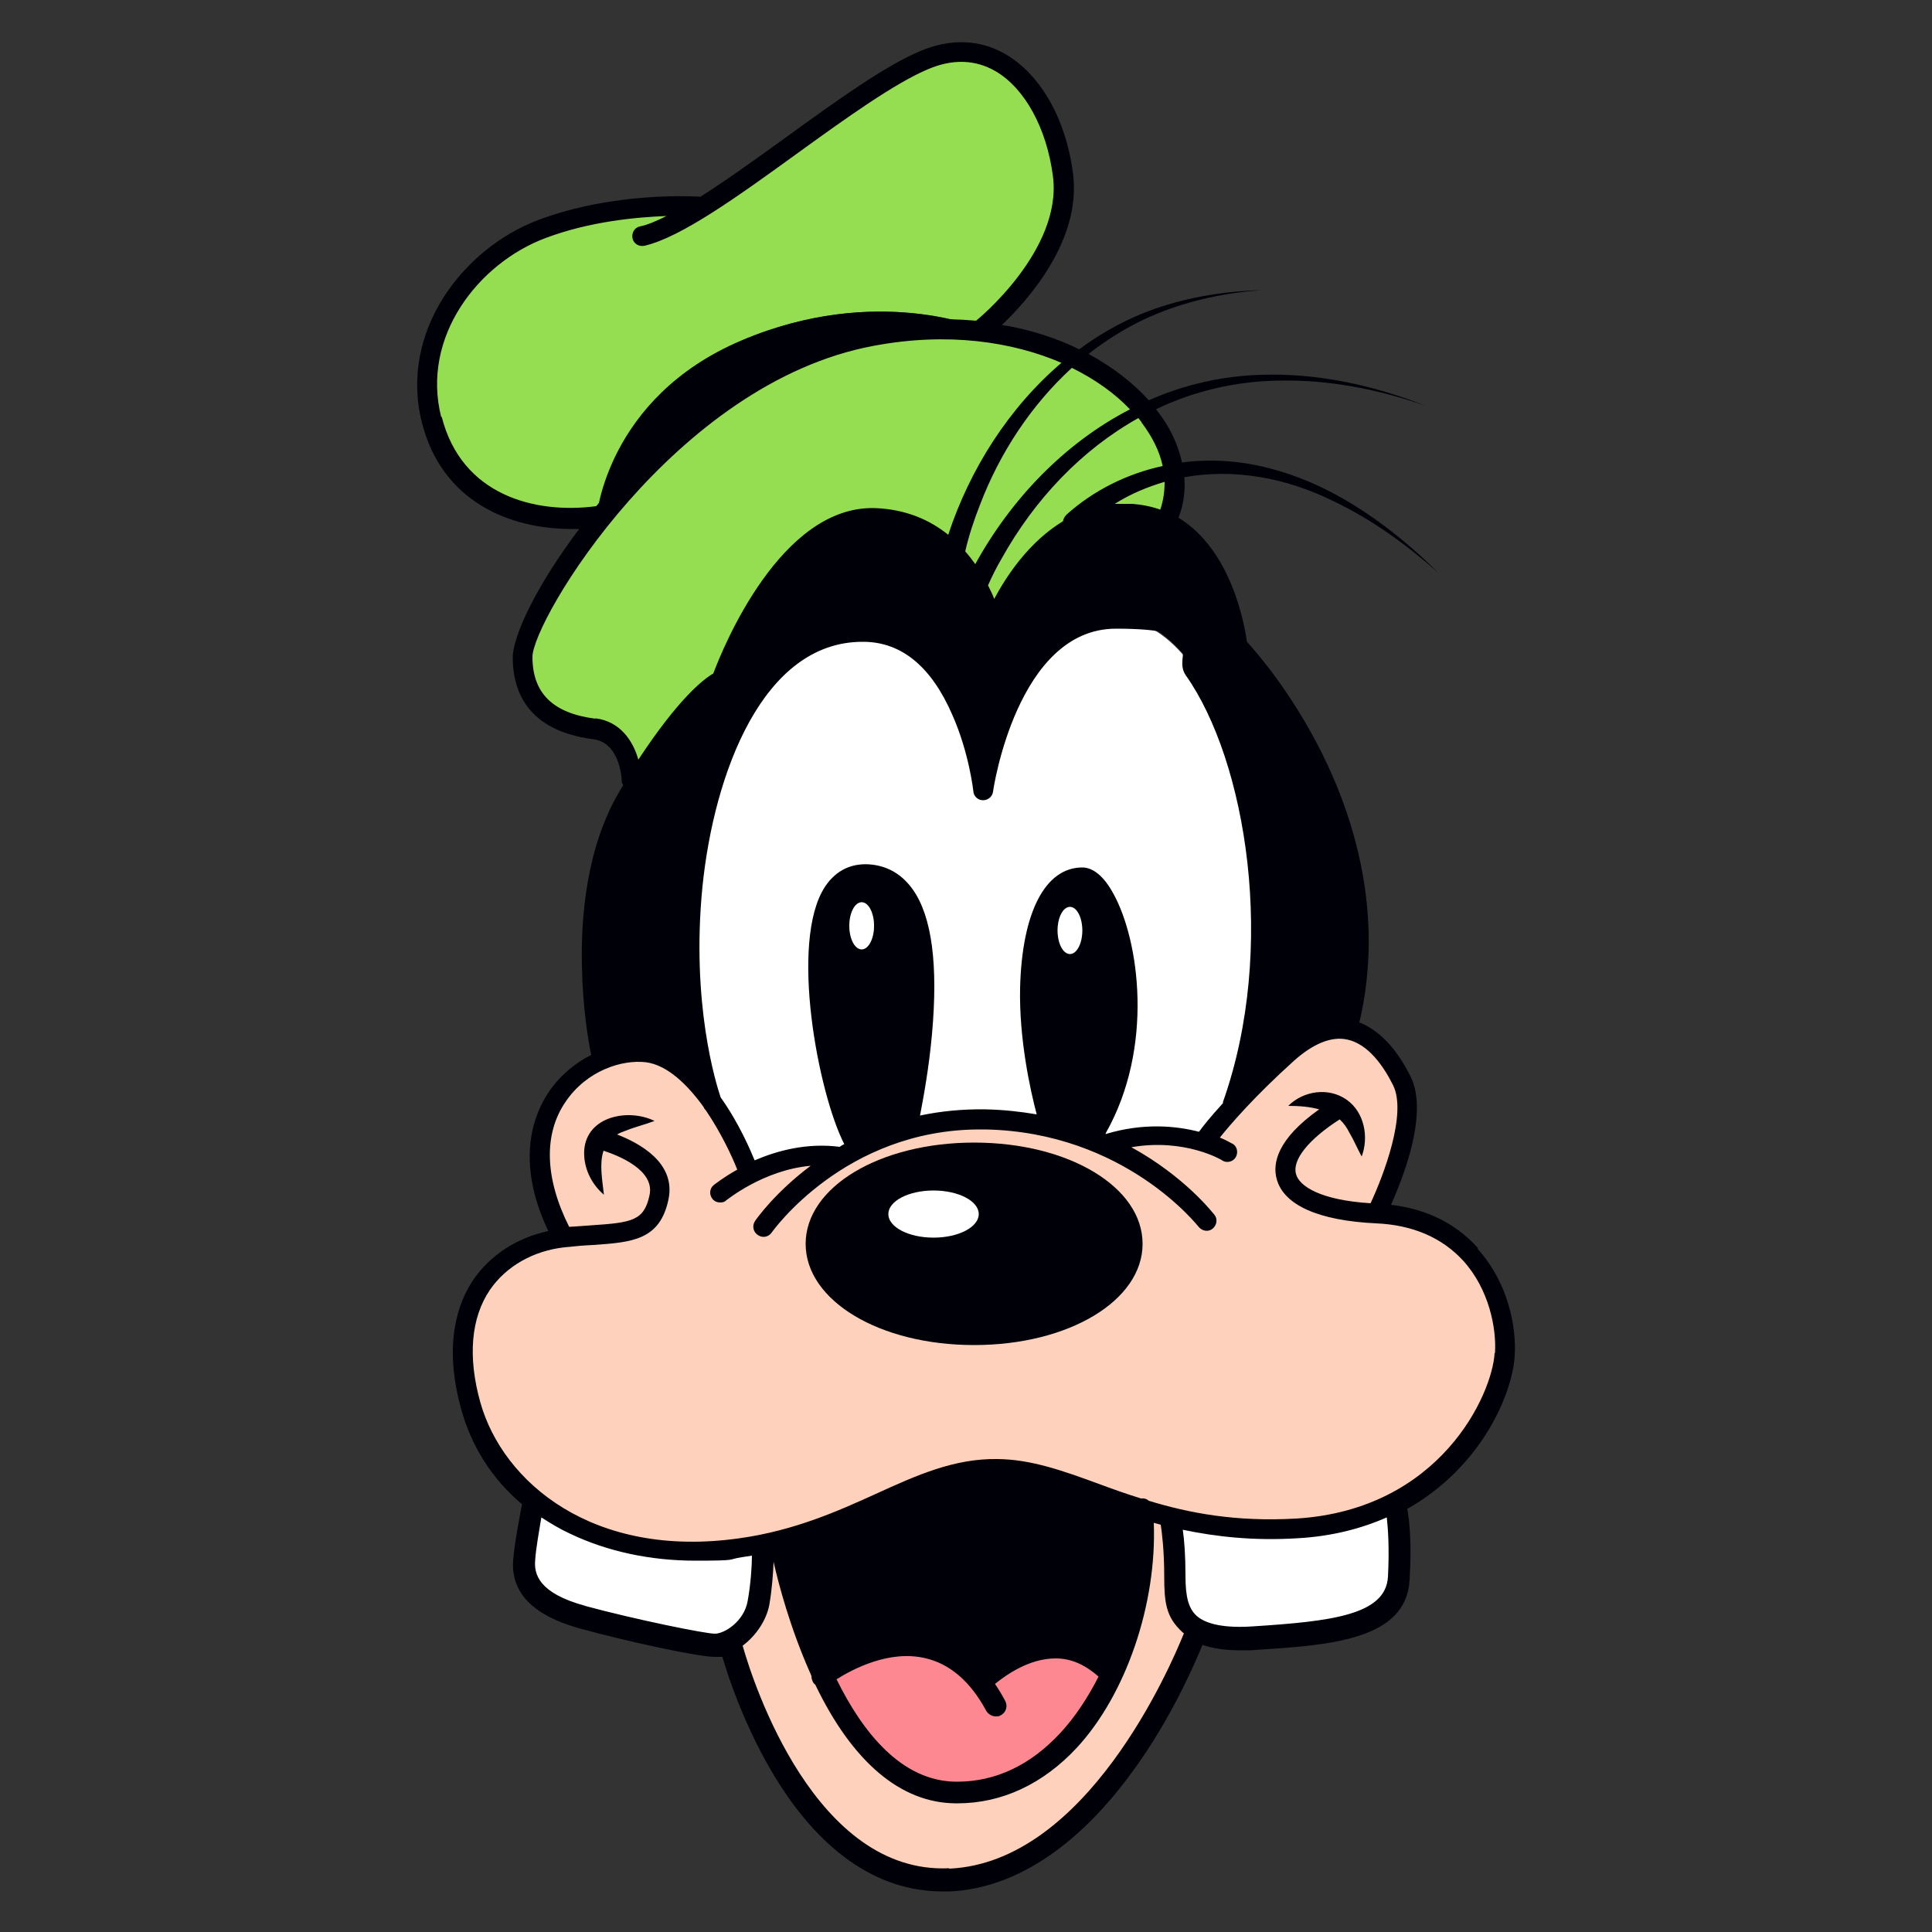
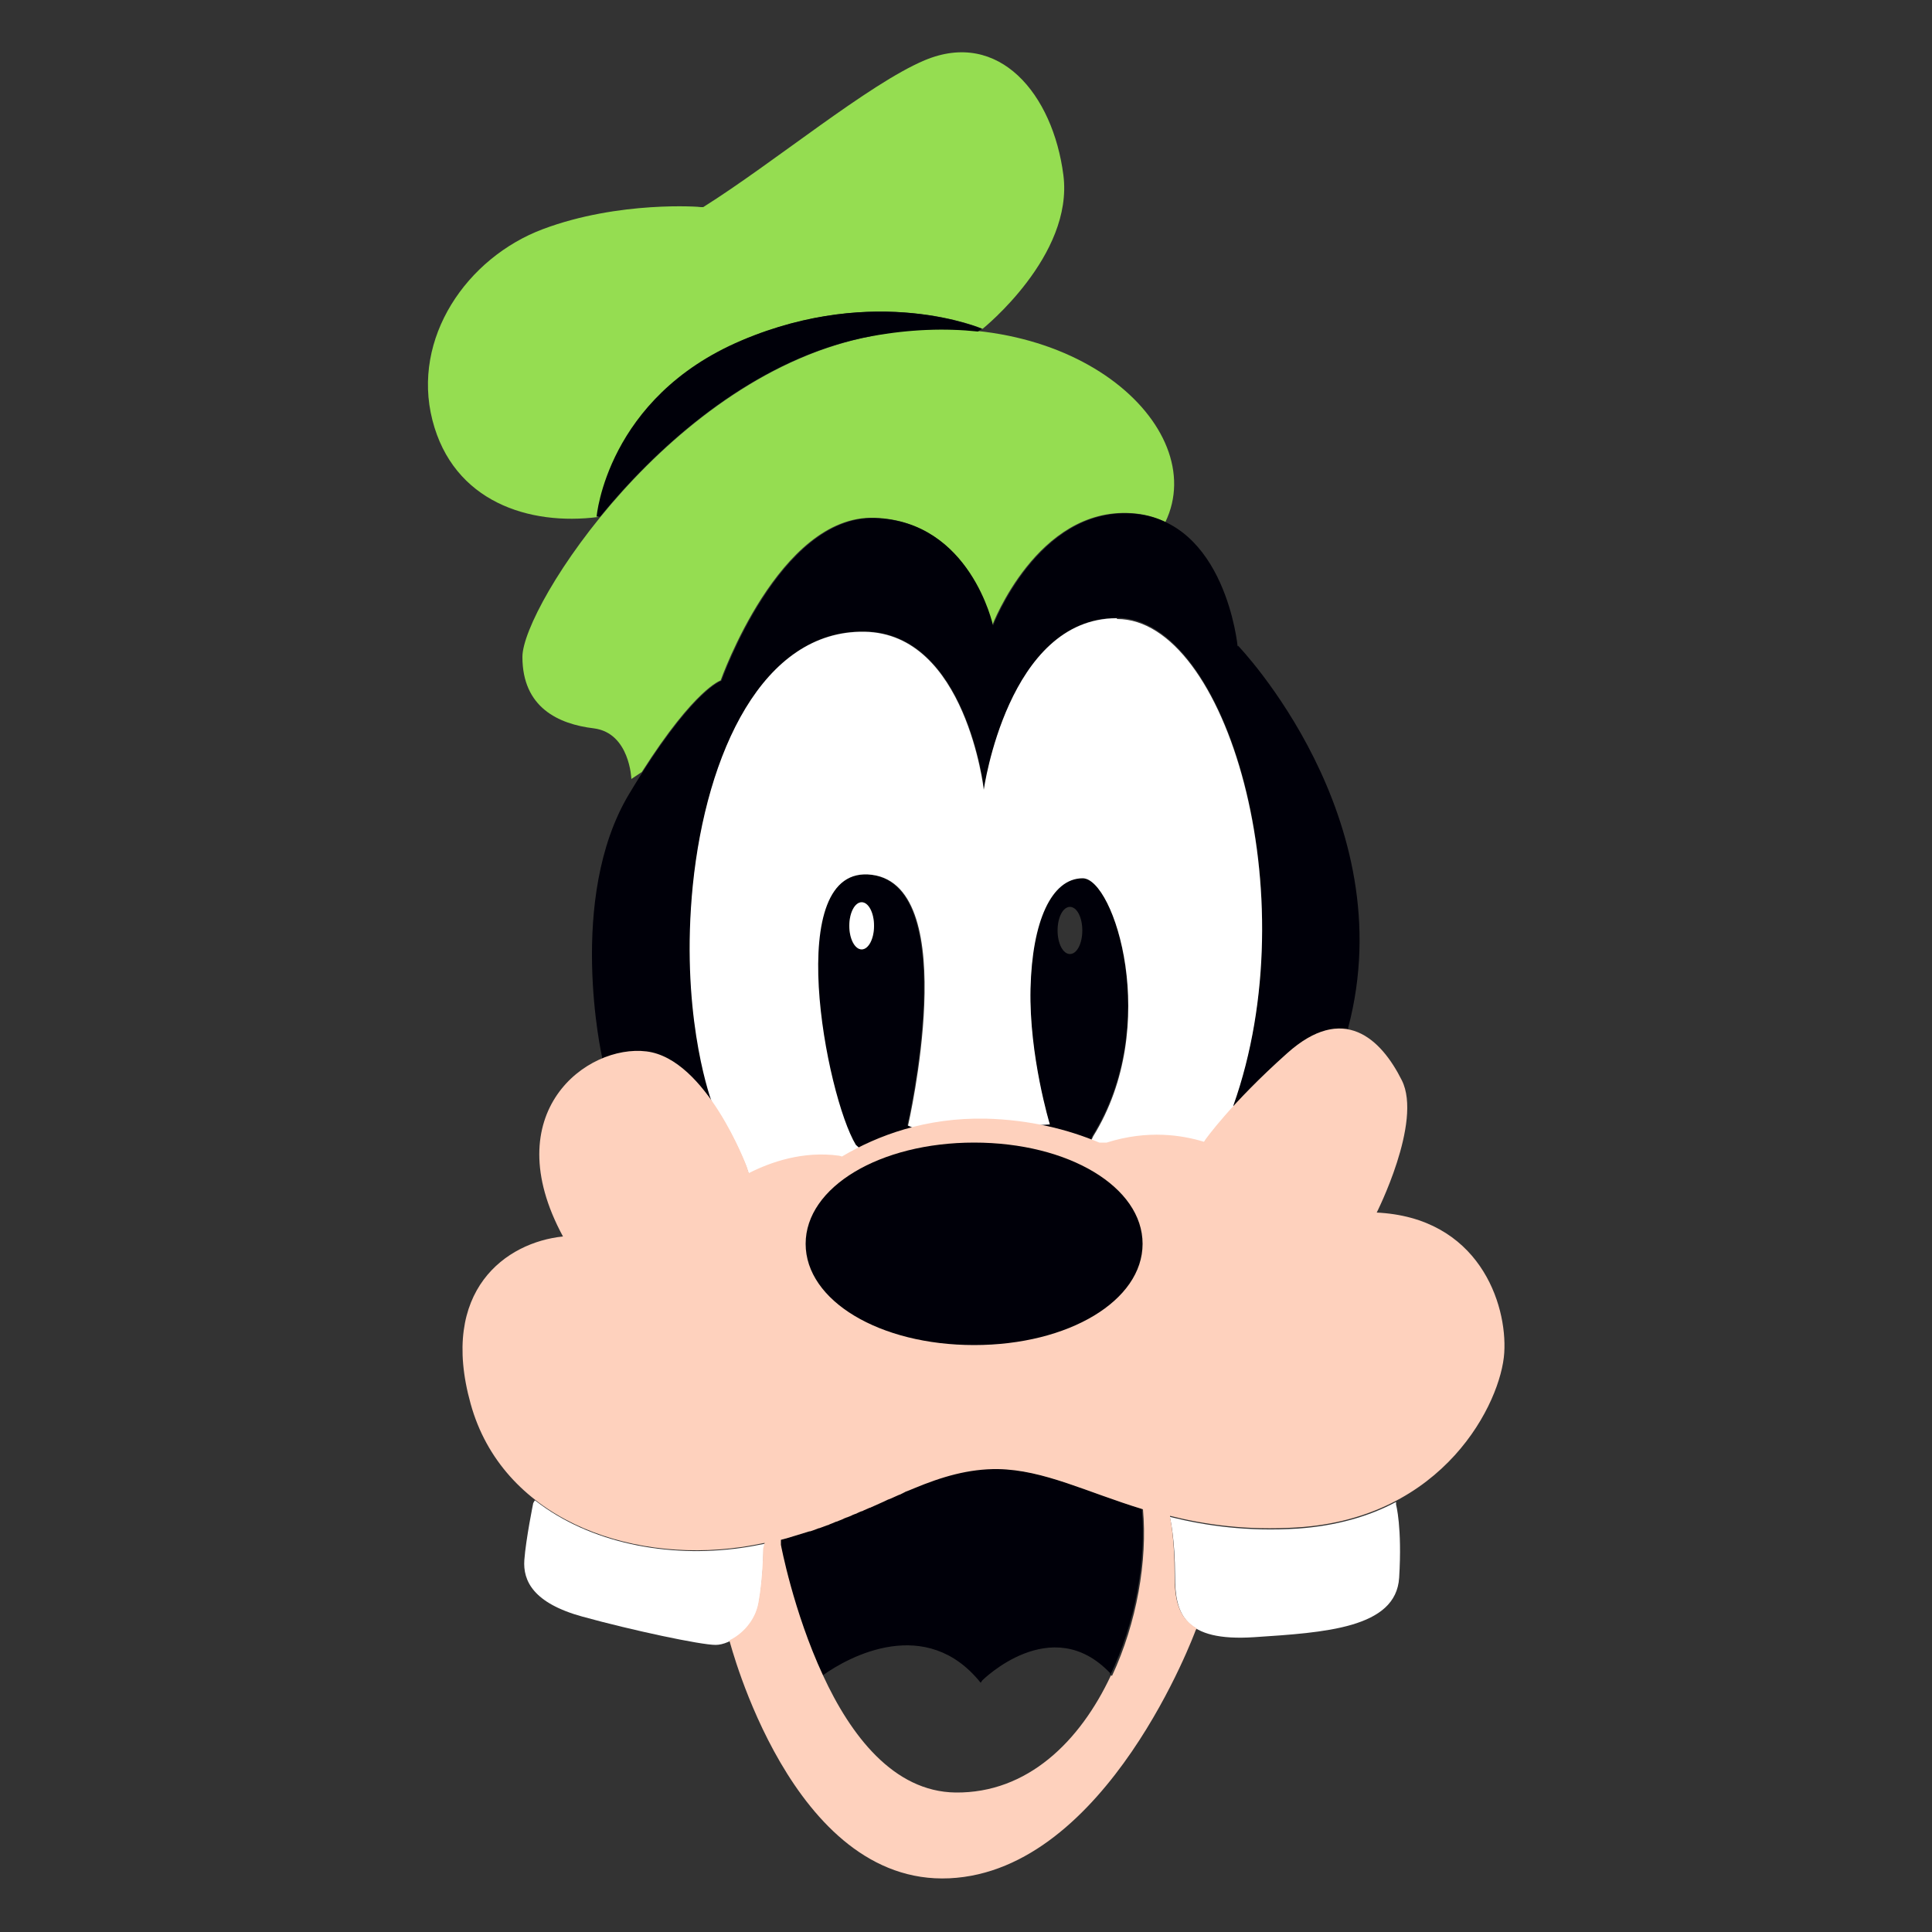
<svg xmlns="http://www.w3.org/2000/svg" id="Layer_2" version="1.1" viewBox="0 0 500 500">
  <rect x="0" y="0" width="500" height="500" fill="#333333" stroke="none" />
  <defs>
    <style>
      .st0 {
        fill: none;
        stroke: #c72026;
        stroke-linecap: round;
        stroke-linejoin: round;
        stroke-width: 5.6px;
      }

      .st1 {
        fill: #fff;
      }

      .st2 {
        fill: #000009;
      }

      .st3 {
        fill: #95dd51;
      }

      .st4 {
        fill: #fe8892;
      }

      .st5 {
        fill: #fed1bd;
      }
    </style>
  </defs>
  <ellipse class="st0" cx="252.1" cy="321.9" rx="40.8" ry="23.4" />
  <path class="st3" d="M225.6,87c-51.7,9.7-90.4,69.9-90.4,83s9.3,17.4,18.5,18.5c9.3,1.2,9.7,13.1,9.7,13.1l2.7-1.8c13.8-21.7,20.4-23.7,20.4-23.7,0,0,15.1-42.9,39.8-42.1,24.7.8,30.5,27.8,30.5,27.8,0,0,11.6-30.5,35.9-29,3.4.2,6.3,1,8.9,2.3,11.9-24.7-24.4-57.9-76.1-48.2Z" />
  <path class="st3" d="M192.1,88.1c34.9-14.8,62.2-3,62.2-3,0,0,23.6-18.9,20.9-39.8-2.7-20.9-16.6-37.8-35.9-29.7-14.5,6.1-39,26.5-57.3,38h-.6c0-.1-21.2-1.7-40.9,5.7s-34,28.2-28.6,49.4c5.4,21.2,25.1,27.4,42.9,25.1,0,0,2.5-30.8,37.5-45.6Z" />
  <path class="st2" d="M225.6,87c9.8-1.8,19.1-2.1,27.5-1.2l1-.7s-27.3-11.8-62.2,3c-34.9,14.8-37.5,45.6-37.5,45.6h.9c16.3-20,41.1-41.3,70.1-46.7Z" />
  <path class="st2" d="M280.1,227.1c-8.1,0-13.1,11.2-13.5,28.6-.4,17.4,5,35.1,5,35.1l-3.1.2c5,.9,9.6,2.3,13.8,3.9l.5-1.1c17.8-28.6,5.4-66.8-2.7-66.8ZM276.9,246.9c-1.8,0-3.2-2.7-3.2-6.1s1.4-6.1,3.2-6.1,3.2,2.7,3.2,6.1-1.4,6.1-3.2,6.1Z" />
  <path class="st2" d="M225.6,226.4c-23.6-3.1-12,57.2-4.2,69.9l.9.8c4.2-2.1,8.9-3.9,14-5.2l-1.5-.6s14.3-61.8-9.3-64.9ZM223,245.7c-1.8,0-3.2-2.7-3.2-6.1s1.4-6.1,3.2-6.1,3.2,2.7,3.2,6.1-1.4,6.1-3.2,6.1Z" />
  <ellipse class="st1" cx="223" cy="239.6" rx="3.2" ry="6.1" />
-   <ellipse class="st1" cx="276.9" cy="240.8" rx="3.2" ry="6.1" />
  <path class="st2" d="M253.8,435.5l.4-.6s17.9-17.9,33.1-1.9v.6c6.6-13.7,9.4-29.9,8.2-43.1h0c-14.4-4.5-25.6-10.2-37.5-10.4-18.3-.3-32.7,12.4-56,18.4v1.3s3.1,17.2,10.9,33.8c6.8-4.9,26.8-15.7,40.9,1.9Z" />
-   <path class="st4" d="M247.3,463.9c18.6.2,32.2-13.2,40.2-30.3v-.6c-15.4-16-33.3,1.9-33.3,1.9l-.4.6c-14-17.7-34-6.9-40.9-1.9,7.1,15.3,18.2,30.1,34.3,30.3Z" />
  <path class="st1" d="M138.4,388.3l-.4.7s-1.9,9.3-2.3,14.7,2.3,11.2,15.1,14.7c12.7,3.5,30.5,7.3,34.4,7.3s10-4.2,11.2-10.8c1.2-6.6,1.2-13.9,1.2-13.9l.4-1.5c-2,.4-4,.8-6.2,1.1-19.1,2.7-39.2-1.3-53.2-12.2Z" />
  <path class="st1" d="M302.8,392.5v.3c0,0,1.3,5.4,1.3,15.1s2.3,17,20.5,15.8,36.7-2.3,37.5-15.4c.8-13.1-.8-18.9-.8-18.9v-.7c-6.9,3.7-15.4,6.2-25.5,6.9-13,.8-23.6-.7-32.9-3Z" />
-   <path class="st2" d="M320.3,167.3s-3.1-32.8-27.4-34.4c-24.3-1.5-35.9,29-35.9,29,0,0-5.8-27-30.5-27.8-24.7-.8-39.8,42.1-39.8,42.1,0,0-7.7,2.3-23.9,29.3-16.2,27-7,68-7,68v.6c4-1.6,8-2.2,11.6-1.8,6.7.8,12.5,6.6,16.9,12.8-1-2.8-8.1-24.1-4.9-56.1,3.5-34.4,18.1-66,44.4-65.6,26.3.4,30.9,40.9,30.9,40.9,0,0,6.2-44.4,34.4-44.4s49.4,71.4,30.1,125.9v.5s0,0,0,0c3.4-3.7,8-8.4,13.9-13.7,6.1-5.5,11.3-7,15.8-6.3v-.3c14.4-54.4-28.5-98.9-28.5-98.9Z" />
+   <path class="st2" d="M320.3,167.3s-3.1-32.8-27.4-34.4c-24.3-1.5-35.9,29-35.9,29,0,0-5.8-27-30.5-27.8-24.7-.8-39.8,42.1-39.8,42.1,0,0-7.7,2.3-23.9,29.3-16.2,27-7,68-7,68v.6c4-1.6,8-2.2,11.6-1.8,6.7.8,12.5,6.6,16.9,12.8-1-2.8-8.1-24.1-4.9-56.1,3.5-34.4,18.1-66,44.4-65.6,26.3.4,30.9,40.9,30.9,40.9,0,0,6.2-44.4,34.4-44.4s49.4,71.4,30.1,125.9v.5c3.4-3.7,8-8.4,13.9-13.7,6.1-5.5,11.3-7,15.8-6.3v-.3c14.4-54.4-28.5-98.9-28.5-98.9Z" />
  <path class="st1" d="M289,160c-28.2,0-34.4,44.4-34.4,44.4,0,0-4.6-40.5-30.9-40.9-26.3-.4-40.9,31.3-44.4,65.6-3.2,32,3.9,53.3,4.9,56.1,5.7,8.1,9,16.9,9,16.9l.6,1.8c5.7-2.9,14-5.8,23.4-4.5l.7.2c1.5-.9,3.1-1.8,4.8-2.6,0,0-.2,0-.3.1l-.9-.8c-7.7-12.7-19.3-73,4.2-69.9,23.6,3.1,9.3,64.9,9.3,64.9l1.4.6c5.6-1.4,11.8-2.2,18.6-2.1,5.3.1,10.2.7,14.8,1.7-.4,0-.8-.2-1.2-.3l3.1-.2s-5.4-17.8-5-35.1c.4-17.4,5.4-28.6,13.5-28.6s20.5,38.2,2.7,66.8l-.5,1.1c-.2,0-.4-.1-.6-.2.9.4,1.9.7,2.7,1.1h1.9c10.7-3.4,19.7-2,25.2-.3l.3-.5s2.3-3.3,7.3-8.7v-.5c19.3-54.4-1.9-125.9-30.1-125.9Z" />
  <path class="st5" d="M356.2,314s12-23.6,6.6-34.4c-5.4-10.8-15.1-20.1-29.7-7-14.7,13.1-21.2,22.4-21.2,22.4l-.3.5c-5.5-1.7-14.5-3.2-25.2.2h-1.9c-8.1-3.4-17.9-5.9-29.4-6.2-15.5-.3-27.9,4.3-37.2,9.8l-.7-.2c-9.3-1.3-17.7,1.6-23.4,4.5l-.6-1.8s-10.4-27.8-25.9-29.7c-15.4-1.9-39,15.8-21.6,47.9-14.7,1.5-32.1,13.9-23.9,43.3,8.1,29.3,40.2,41.3,69.9,37.1,2.1-.3,4.2-.7,6.2-1.1,0,0,0,0,0,0,0,0,0,0,0,0l-.4,1.5s0,7.3-1.2,13.9c-.8,4.7-4.2,8.2-7.5,9.8v.2c.1,0,16,63.3,56.9,61.4,40.9-1.9,63.7-64.1,63.7-64.1l.3-.6c-4.9-2.8-5.7-7.8-5.7-13.7,0-9.7-1.2-15.1-1.2-15.1v-.3c9.2,2.3,19.9,3.8,32.8,3,38.2-2.3,52.9-32.4,53.7-45.2.8-12.7-6.6-35.1-33.2-36.3ZM252.1,298.5c22.5,0,40.8,10.5,40.8,23.4s-18.3,23.4-40.8,23.4-40.8-10.5-40.8-23.4,18.3-23.4,40.8-23.4ZM287.5,433.6c-8,17.1-21.6,30.5-40.2,30.3-16.1-.2-27.2-14.9-34.3-30.3-7.7-16.6-10.9-33.8-10.9-33.8v-1.3s0,0,0,0c.5-.1,1-.3,1.5-.4,0,0,0,0,0,0,2-.6,4-1.2,5.9-1.8,0,0,.1,0,.2,0,.7-.2,1.4-.5,2.2-.8.1,0,.2,0,.4-.1.6-.2,1.3-.5,1.9-.7.2,0,.3-.1.5-.2.6-.2,1.2-.5,1.7-.7.2,0,.4-.1.6-.2.5-.2,1.1-.4,1.6-.7.2,0,.4-.2.6-.2.5-.2,1.1-.4,1.6-.7.2,0,.4-.2.6-.2.5-.2,1-.5,1.6-.7.2,0,.3-.1.5-.2.5-.2,1.1-.5,1.6-.7.1,0,.2,0,.3-.1,1.5-.7,3-1.3,4.4-2,.3-.1.5-.2.8-.3.4-.2.7-.3,1.1-.5.3-.1.6-.3.9-.4.3-.1.6-.2.9-.4.1,0,.2-.1.4-.2,0,0-.2,0-.3.1.3-.1.6-.2.8-.4-.2,0-.4.2-.6.3.2-.1.5-.2.7-.3.3-.1.5-.2.8-.3.4-.2.8-.3,1.2-.5,7.2-3,14.2-5.1,21.8-5,11.9.2,23,6,37.5,10.4h0c1.2,13.3-1.6,29.4-8,43.1Z" />
  <ellipse class="st2" cx="252.1" cy="321.9" rx="40.8" ry="23.4" />
-   <ellipse class="st1" cx="241.6" cy="314.2" rx="11.7" ry="6.1" />
  <g>
-     <path class="st2" d="M382.4,322.9c-5.7-6.3-13.2-10-22.4-11.1,1.1-2.5,2.6-6.1,3.9-10.1,3.3-10.3,3.7-18.1,1.1-23.2-3.6-7.2-8.1-11.9-13.2-13.9,6.6-28-1.5-53.2-9.6-69.5-7.9-15.9-17.1-26.4-19.5-29-.6-4.4-4-23.8-17.7-32.1,1.3-3.4,1.8-6.9,1.5-10.5,12.8-2.3,26.3.1,38.6,6.2,9.9,4.7,18.8,11.2,27,18.4-8.6-8.5-18.3-16.1-29.1-21.5-9-4.4-18.9-7.3-29.1-7.4-2.7,0-5.3.1-8,.5-1-4.6-3.1-9.2-6.5-13.5,0,0-.2-.2-.2-.3,9.6-4.6,20.2-7.2,31.6-7.4,12.9-.3,25.8,2.2,38.1,6.5-13.4-5.3-28-8.5-42.5-8-10.3.3-20.1,2.6-29.1,6.6-4.1-4.6-9.5-8.7-15.6-12,5.4-4.2,11.3-7.8,17.7-10.4,8.6-3.5,17.9-5.5,27.3-6.1-9.4.2-18.8,1.7-27.8,4.8-7.1,2.5-13.7,6.1-19.6,10.5-2.8-1.4-5.8-2.6-8.9-3.6-3.6-1.2-7.3-2.1-11.1-2.7,6.7-6.4,20.6-21.9,18.4-39.1-1.8-14.2-8.4-25.7-17.5-31-6.6-3.8-14.2-4.1-22-.8-9.1,3.8-21.5,12.7-34.6,22.2-7.6,5.5-15.4,11.1-22.3,15.5-1.9-.1-22.4-1.3-41.9,6-19.5,7.3-36.2,28.9-30.2,52.5,5.2,20.5,22.8,27.5,38.7,27.5.7,0,1.3,0,2,0-10.9,14.4-17.2,27.6-17.2,33.3,0,8.4,3.6,18.9,20.8,21.1,7,.9,7.4,10.3,7.4,10.7,0,.4.1.8.4,1.2-.3.4-.5.8-.8,1.3-8.7,14.5-10.2,32.7-9.9,45.5.2,11,1.7,19.7,2.4,23-4.3,2.2-8.2,5.5-10.9,9.5-3.9,5.7-8.9,17.8-.2,36.1-8.1,1.7-15,6.2-19.4,12.6-4,5.9-7.8,16.5-3.2,33.3,2.7,9.9,8.1,18.3,15.8,24.8-.4,2.1-1.9,9.7-2.3,14.5-.6,8.4,5.2,14.3,17.1,17.6,12.3,3.4,30.8,7.4,35.1,7.4s1.3,0,1.9-.2c1.5,5.2,5.5,17.3,12.6,29.5,12,20.6,27.3,31.4,44.4,31.4s1.3,0,1.9,0c17.6-.8,34.7-12.6,49.4-34,8.7-12.6,14-25,16-29.8,2.6.9,5.8,1.4,9.7,1.4s2.5,0,3.9-.1c19.2-1.2,39.1-2.5,40-18.1.6-9.9-.1-15.8-.6-18.4,19.1-10.8,27.2-29.6,27.8-39.6.5-7.7-1.8-19-9.5-27.6ZM300.3,131.9c-2.2-.8-4.7-1.3-7.3-1.5-1.5,0-3,0-4.5,0,4.1-2.6,8.5-4.4,12.9-5.7,0,2.4-.3,4.8-1.1,7.1ZM295.4,109.3c2.8,3.7,4.7,7.5,5.5,11.3-9.2,2-17.9,6.3-24.9,12.6-.5.5-.8,1.1-.9,1.7-4.1,2.5-7.9,5.9-11.4,10.3-2.8,3.5-4.9,7-6.4,9.8-.4-1.1-1-2.3-1.6-3.5,1-2.3,2.2-4.7,3.5-6.9,8.5-15.3,20.7-28.2,35.4-36.4.3.3.5.7.8,1ZM292.5,105.9c-16.9,8.7-30.8,23.2-40.1,40.1-.8-1.1-1.6-2.2-2.6-3.3.9-4,2.3-8.2,3.8-12,5.1-13.4,13.2-25.8,23.8-35.5,6.1,3,11.2,6.7,15,10.7ZM114.2,108c-5.3-20.8,9.6-39.9,27-46.4,11.4-4.3,23.5-5.4,31.3-5.7-2.6,1.3-4.9,2.3-6.9,2.7-1.4.3-2.2,1.7-1.9,3.1.3,1.4,1.7,2.2,3.1,1.9,9.5-2.2,24.2-12.8,39.8-24.1,12.3-8.9,25-18,33.6-21.6,6.3-2.7,12.2-2.5,17.4.5,7.6,4.4,13.3,14.8,14.9,27.2,2.5,19.2-19.7,37.3-19.9,37.4,0,0,0,0,0,0-8.8-.8-18-.4-27.4,1.3-29.2,5.5-54.3,26.5-70.9,46.7-16,2.1-34.9-2.9-40-23.2ZM154.1,186c-11-1.4-16.3-6.6-16.3-16s36.6-70.9,88.3-80.5c19.1-3.6,35.8-1.1,48.6,4.4-13.6,11.6-23.7,27.5-29.3,44.5-4.7-3.8-10.9-6.6-18.9-6.9-24.4-.8-39.4,36.1-41.9,42.8-2.6,1.5-9,6.5-19.4,22.3-1.3-4.7-4.6-9.9-11.1-10.7ZM164.9,206.8c14.8-24.7,22.3-28.1,22.6-28.2.7-.3,1.3-.8,1.6-1.6.1-.4,14.7-41,37.3-40.4,7.9.2,13.7,3.4,17.9,7.4.3.8.9,1.4,1.6,1.7,1.8,2,3.2,4,4.3,6.1.1.4.3.8.6,1.1,2.6,4.9,3.5,9.1,3.6,9.5.2,1.1,1.2,1.9,2.3,2,1.1.1,2.2-.6,2.6-1.6,0,0,2.9-7.4,8.5-14.5,7.3-9.1,15.7-13.4,24.8-12.8,2.7.2,5.2.8,7.5,1.8.1,0,.3.2.4.2.2,0,.3.1.5.2,5,2.5,9.1,7.2,12.2,13.9,3.6,7.9,4.4,15.8,4.4,15.9,0,.6.3,1.1.7,1.5.4.4,40.7,43.1,28.4,94.6-5,0-10.2,2.3-15.5,7.1-2.5,2.3-4.8,4.4-6.9,6.4,10.4-39.3,1.9-84.1-13.2-105.5-6.6-9.3-14.3-14.3-22.3-14.3-12.6,0-23,8.2-30.1,23.7-1.8,3.9-3.2,7.9-4.2,11.3-.8-2.9-1.9-6.1-3.3-9.4-6.2-14.3-15.8-22-27.6-22.2-13.1-.2-24.5,7.1-33,21-7.2,11.8-12.2,28.5-14,46.9-2.1,20.5,0,36.5,2.1,46.4-3.3-2.9-7.1-5-11.2-5.5-3.2-.4-6.6,0-9.8.9-1.6-8.7-6.3-41.5,7.1-63.9ZM286.2,293.2c12.5-22.1,8.7-49.8,1.9-62-2.4-4.4-5.2-6.7-8-6.7-9.6,0-15.6,11.6-16.1,31.1-.3,13.4,2.7,26.8,4.3,32.8-4.1-.7-8.5-1.2-13.2-1.3-6.1-.1-11.8.5-17,1.6.8-4.2,2.3-12.1,3.1-21.1,1.6-17.8,0-30.3-4.9-37.3-2.6-3.7-6-5.9-10.3-6.5-5.3-.7-9.6,1.3-12.5,5.7-9.3,14.2-1.7,53.6,5,66.6-.4.2-.8.4-1.2.7-8.5-1.1-16.2,1-22,3.5-1-2.4-4-9.6-8.8-16.3-1.2-3.6-7.7-24.3-4.7-54.6,3-29.3,15.6-63.3,41.4-63.3s.3,0,.4,0c9.8.1,17.5,6.5,22.9,19,4.3,9.7,5.4,19.6,5.4,19.7.1,1.3,1.2,2.3,2.5,2.3,1.3,0,2.4-.9,2.6-2.2,0-.4,6.2-42.2,31.8-42.2s14.2,6.6,18.1,12.1c15.6,22.1,23.7,70.6,9.6,110.4,0,0,0,.2,0,.3-3.2,3.5-5.2,6-6.2,7.4-5.8-1.5-14.3-2.4-24.2.6ZM273.9,289.6c-.8-2.9-5.1-18.7-4.8-33.9.4-15.8,4.7-26.1,11-26.1s1.7.7,3.5,4c6.3,11.4,9.8,37.5-2.5,58.1-2.3-.8-4.7-1.5-7.2-2.2ZM223,293.8c-5.9-11.4-13.3-49.1-5.2-61.4,1.8-2.8,4.2-3.9,7.6-3.4,2.8.4,5,1.8,6.8,4.3,4.1,5.9,5.5,17.6,4,33.9-1,11-3,20.8-3.5,23.1-3.4,1-6.6,2.3-9.6,3.7ZM151.5,415.6c-12.2-3.3-13.3-8.3-13-11.8.2-3.2,1.1-8,1.6-11.1,2.3,1.5,4.8,3,7.4,4.2,9.6,4.6,20.8,7,32.4,7s8.1-.3,12.1-.9c.9-.1,1.7-.3,2.6-.4,0,2.5-.3,7.3-1.1,11.7-.9,5.3-6,8.5-8.5,8.5s-20.7-3.7-33.6-7.2ZM292.9,392.3c.8,11.9-1.6,24.9-6.2,36.3-4-3.3-8.5-5-13.3-5-8.8-.1-16.2,5.2-19.4,7.8-3.9-4.1-8.4-6.7-13.4-7.8-10.7-2.4-20.9,2.5-26.4,5.8-5.5-12.8-8.4-25.5-9.1-29.2,9-2.5,16.7-6,23.7-9.2,10.3-4.7,19.3-8.7,29.3-8.5,7.9.1,15.6,2.9,24.5,6.1,3.2,1.2,6.7,2.4,10.4,3.6ZM255.2,442.7c.5.9,1.5,1.5,2.5,1.5s.9-.1,1.3-.3c1.4-.7,1.9-2.4,1.1-3.8-.8-1.5-1.7-3-2.6-4.3,2.6-2.1,8.7-6.6,15.6-6.6s.1,0,.2,0c4,0,7.6,1.7,11,4.7-2.8,5.5-6.1,10.5-9.9,14.6-7.7,8.3-16.7,12.6-26.7,12.6s-.3,0-.4,0c-14-.2-24-12.7-30.8-26.5,4.3-2.7,13.6-7.6,22.8-5.5,6.4,1.4,11.8,6,15.9,13.6ZM245.6,483.5c-34.5,1.6-50.6-47.6-53.4-57.6,3.5-2.6,6.2-6.7,6.9-10.6.7-4,1-8.3,1.1-11.1,1.3,5.8,4.3,17.1,9.4,28.6.1.3.3.6.4,1,0,.6.2,1.2.5,1.7.1.2.3.3.5.5,9.6,20,22.1,30.6,36.3,30.7.2,0,.3,0,.5,0,11.5,0,22.1-5,30.8-14.3,12.9-13.9,20.8-37.4,20-58.3.6.2,1.2.3,1.8.5.3,2,.9,6.6.9,13.4s.5,10.5,4.6,14.3c.1.1.3.3.5.4-3.6,8.9-25.3,59.3-60.7,60.9ZM359.2,408.1c-.6,9.9-14.8,11.5-34.9,12.8-7.2.5-12.2-.5-14.7-2.8-2-1.9-2.8-4.8-2.8-10.2s-.3-9.3-.7-12c8.6,1.8,18.3,2.9,29.7,2.2,8.9-.5,16.5-2.5,23.1-5.4.3,2.8.7,7.8.3,15.4ZM386.8,350.2c-.6,10.6-14,40.5-51.3,42.8-15.6.9-27.7-1.4-38.2-4.6-.5-.5-1.3-.7-2-.6,0,0,0,0,0,0-3.9-1.2-7.5-2.5-11-3.8-9.3-3.4-17.4-6.3-26.1-6.4-11.2-.2-21,4.2-31.5,9-9.9,4.5-21.1,9.5-35.3,11.5-37.9,5.4-61.3-14.5-67.1-35.2-3.3-11.8-2.4-21.9,2.5-29.1,4.2-6.1,11.2-10.1,19.3-11,2.7-.3,5.2-.5,7.4-.6,10-.7,17.3-1.2,19.5-11.8,2-9.5-7.6-14.6-13.3-16.8.7-.4,1.4-.7,2.3-1,2.2-.9,4.7-1.5,7.4-2.5-6.7-3.3-17.5-1.3-18.2,7.5-.3,4.5,1.8,8.8,5.1,11.6-.5-4.2-1.2-8.2-.1-11.4,3.9,1.3,13.3,5,11.9,11.5-1.4,6.6-4.5,7.1-14.9,7.8-1.8.1-3.7.3-5.9.4-6.3-12.5-6.7-24-.9-32.4,5.5-8.1,14.6-10.9,20.7-10.2,5.6.7,10.8,5.8,15,11.6.1.3.3.6.6.9,3.8,5.6,6.7,11.7,8.1,15.3-3.6,2-5.8,3.8-6.1,4-1.1.9-1.2,2.5-.3,3.6.5.6,1.2.9,2,.9s1.2-.2,1.6-.6c.1,0,9.5-7.8,21.8-8.9-9.2,6.9-14,13.7-14.4,14.3-.8,1.2-.5,2.8.7,3.6.4.3,1,.5,1.5.5.8,0,1.6-.4,2.1-1.1.2-.3,18.9-26.7,53.9-26.7s.9,0,1.4,0c36.1.7,55,25,55.2,25.2.9,1.1,2.5,1.4,3.6.5,1.1-.9,1.4-2.5.5-3.6-.5-.6-7.7-9.9-21.5-17.5,13.8-2.4,23.4,3.3,23.5,3.4.4.3.9.4,1.3.4.9,0,1.7-.4,2.2-1.2.7-1.2.4-2.8-.8-3.5-.2,0-1.3-.8-3.3-1.6,2.8-3.5,9-10.7,19.1-19.8,5-4.5,9.7-6.4,13.7-5.6,5.6,1.1,9.6,7,12,11.8,3.7,7.3-2.4,23.3-5.8,30.6-12.9-.8-18.5-4.4-19.3-7.6-1-3.6,3.2-8.9,11.3-14.1,1,.9,1.8,2,2.5,3.4,1.1,1.8,2,4,3.2,6.2,1.9-5,.7-11.5-3.9-14.7-4.7-3.3-11.2-2.3-15.1,1.6,2.8,0,5.5.2,8,.9-10.9,7.7-12.1,14-11,18,1.8,6.8,10.9,10.8,25.7,11.5,9.5.4,17.1,3.7,22.6,9.7,6.7,7.4,8.6,17.5,8.2,23.8Z" />
    <path class="st2" d="M252.1,295.7c-24.4,0-43.6,11.5-43.6,26.2s19.1,26.2,43.6,26.2,43.6-11.5,43.6-26.2-19.1-26.2-43.6-26.2ZM252.1,342.5c-20.6,0-38-9.4-38-20.6s17.4-20.6,38-20.6,38,9.4,38,20.6-17.4,20.6-38,20.6Z" />
  </g>
</svg>